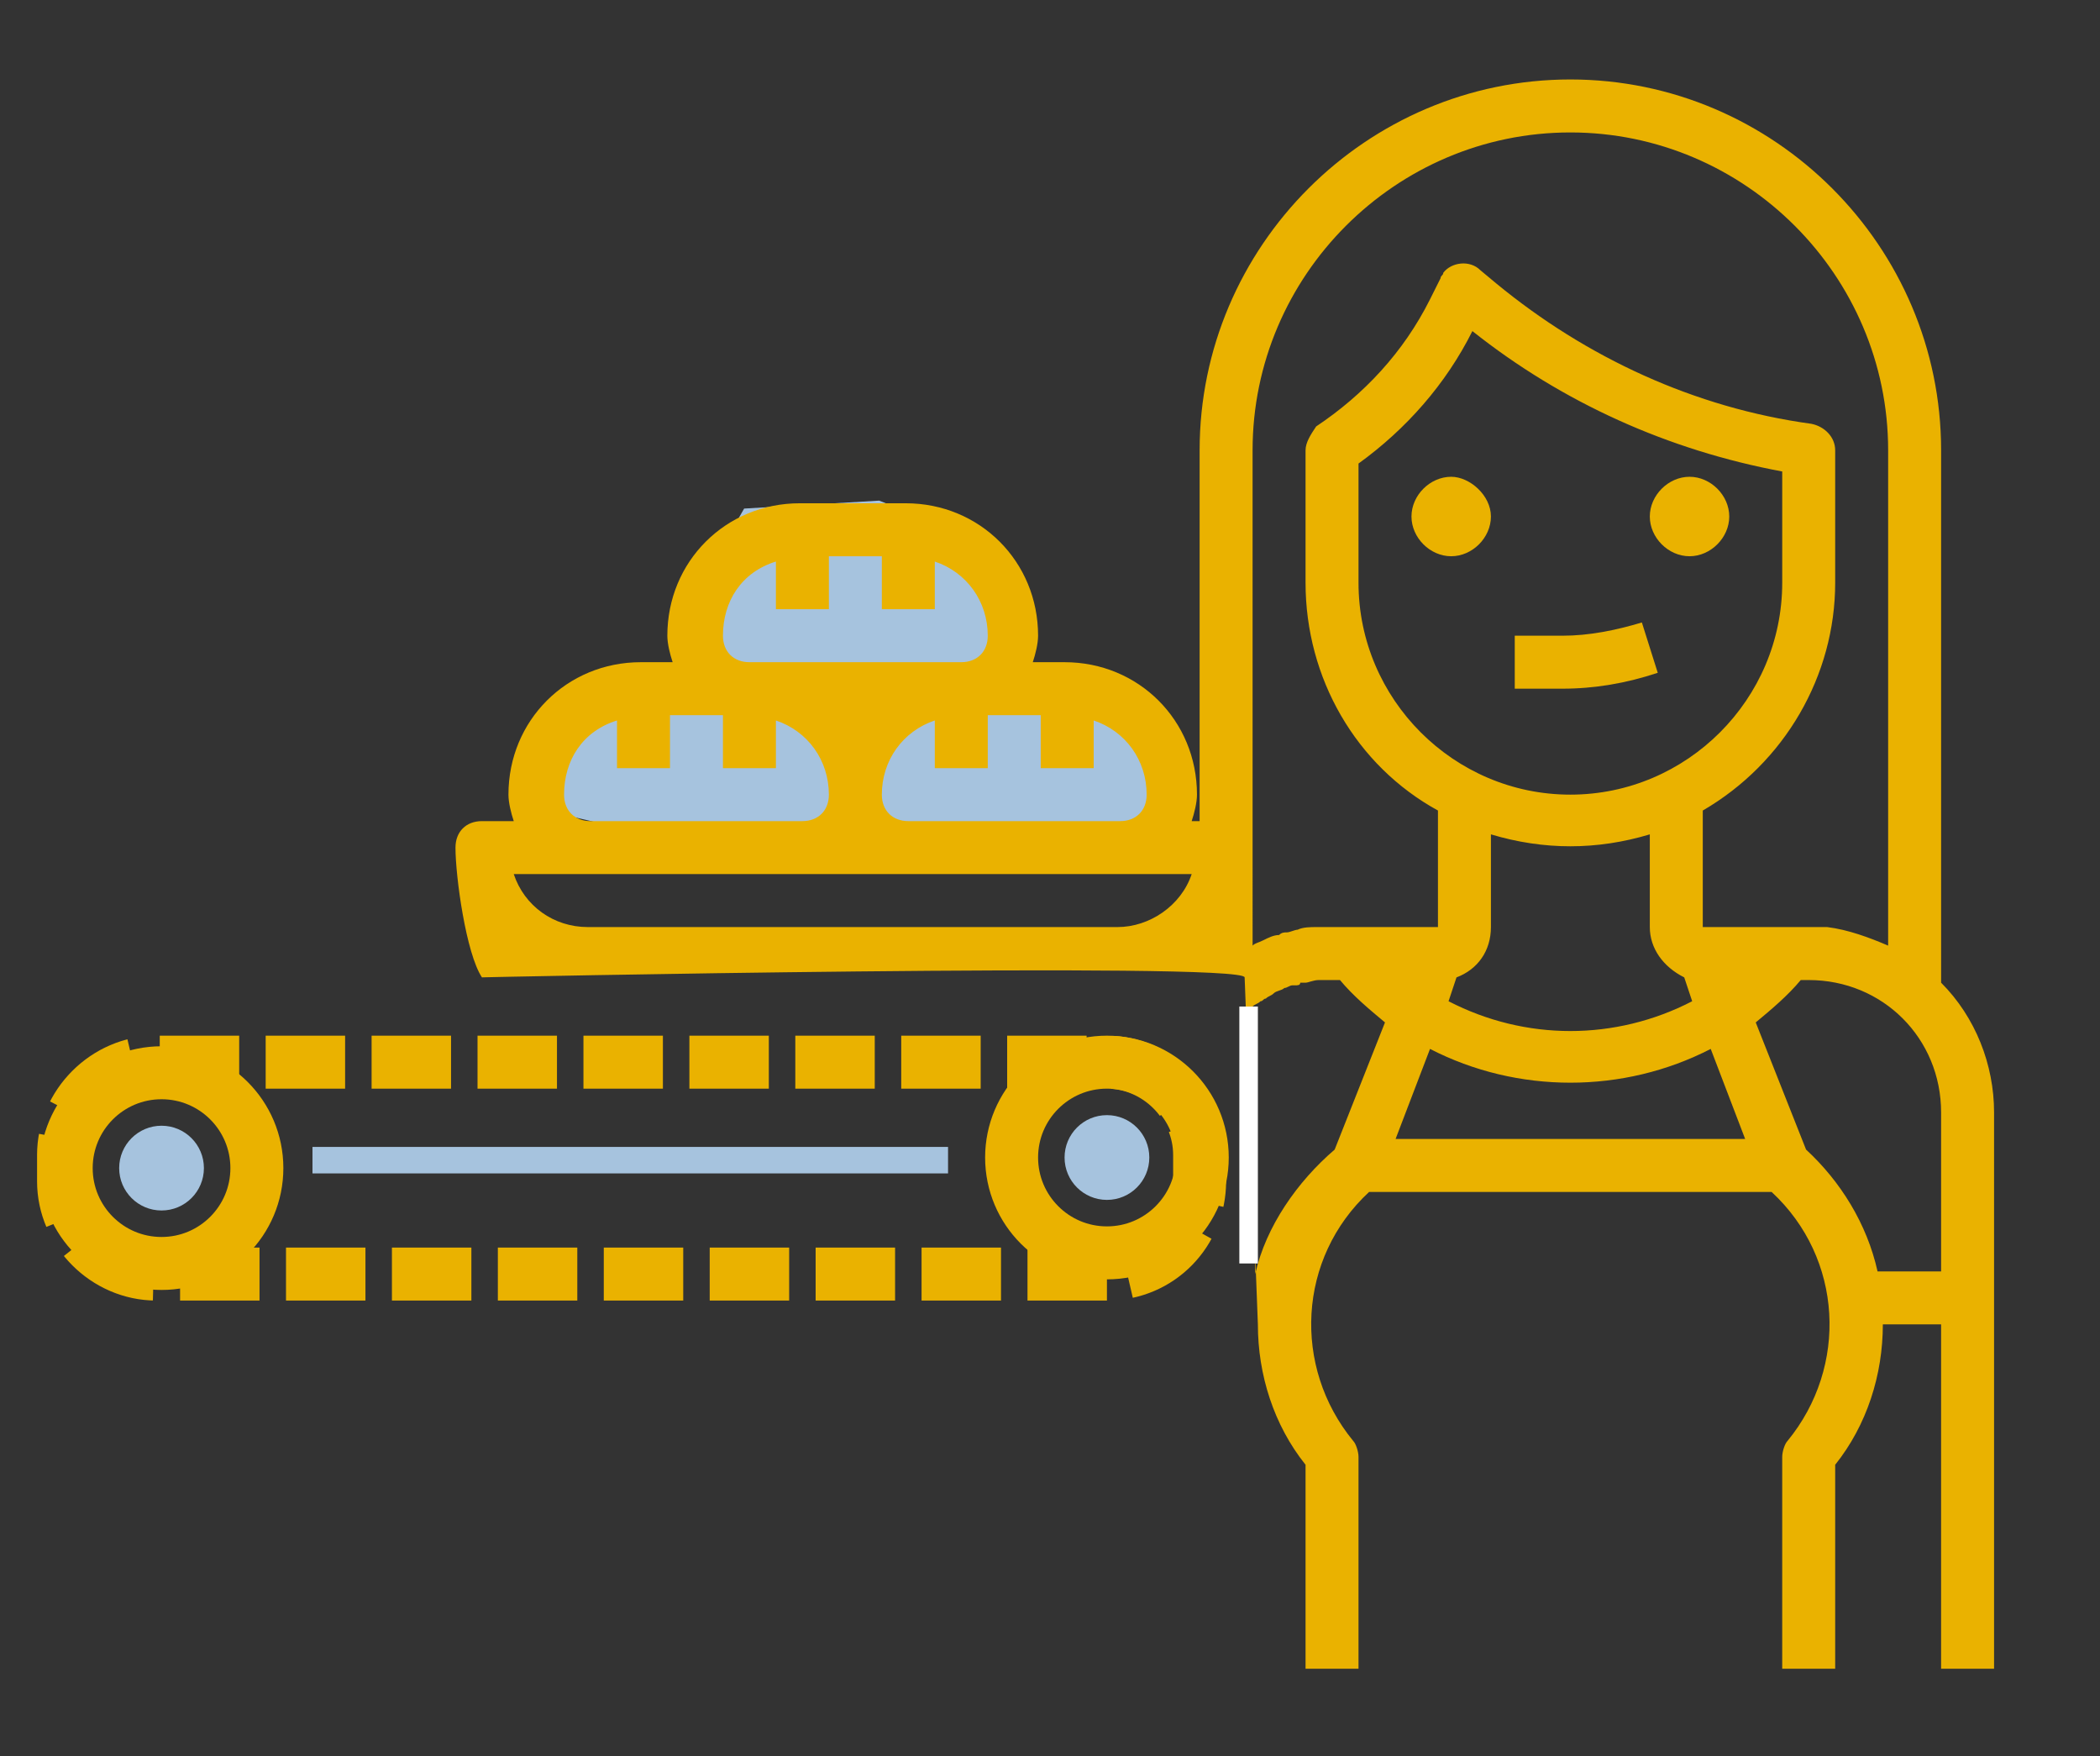
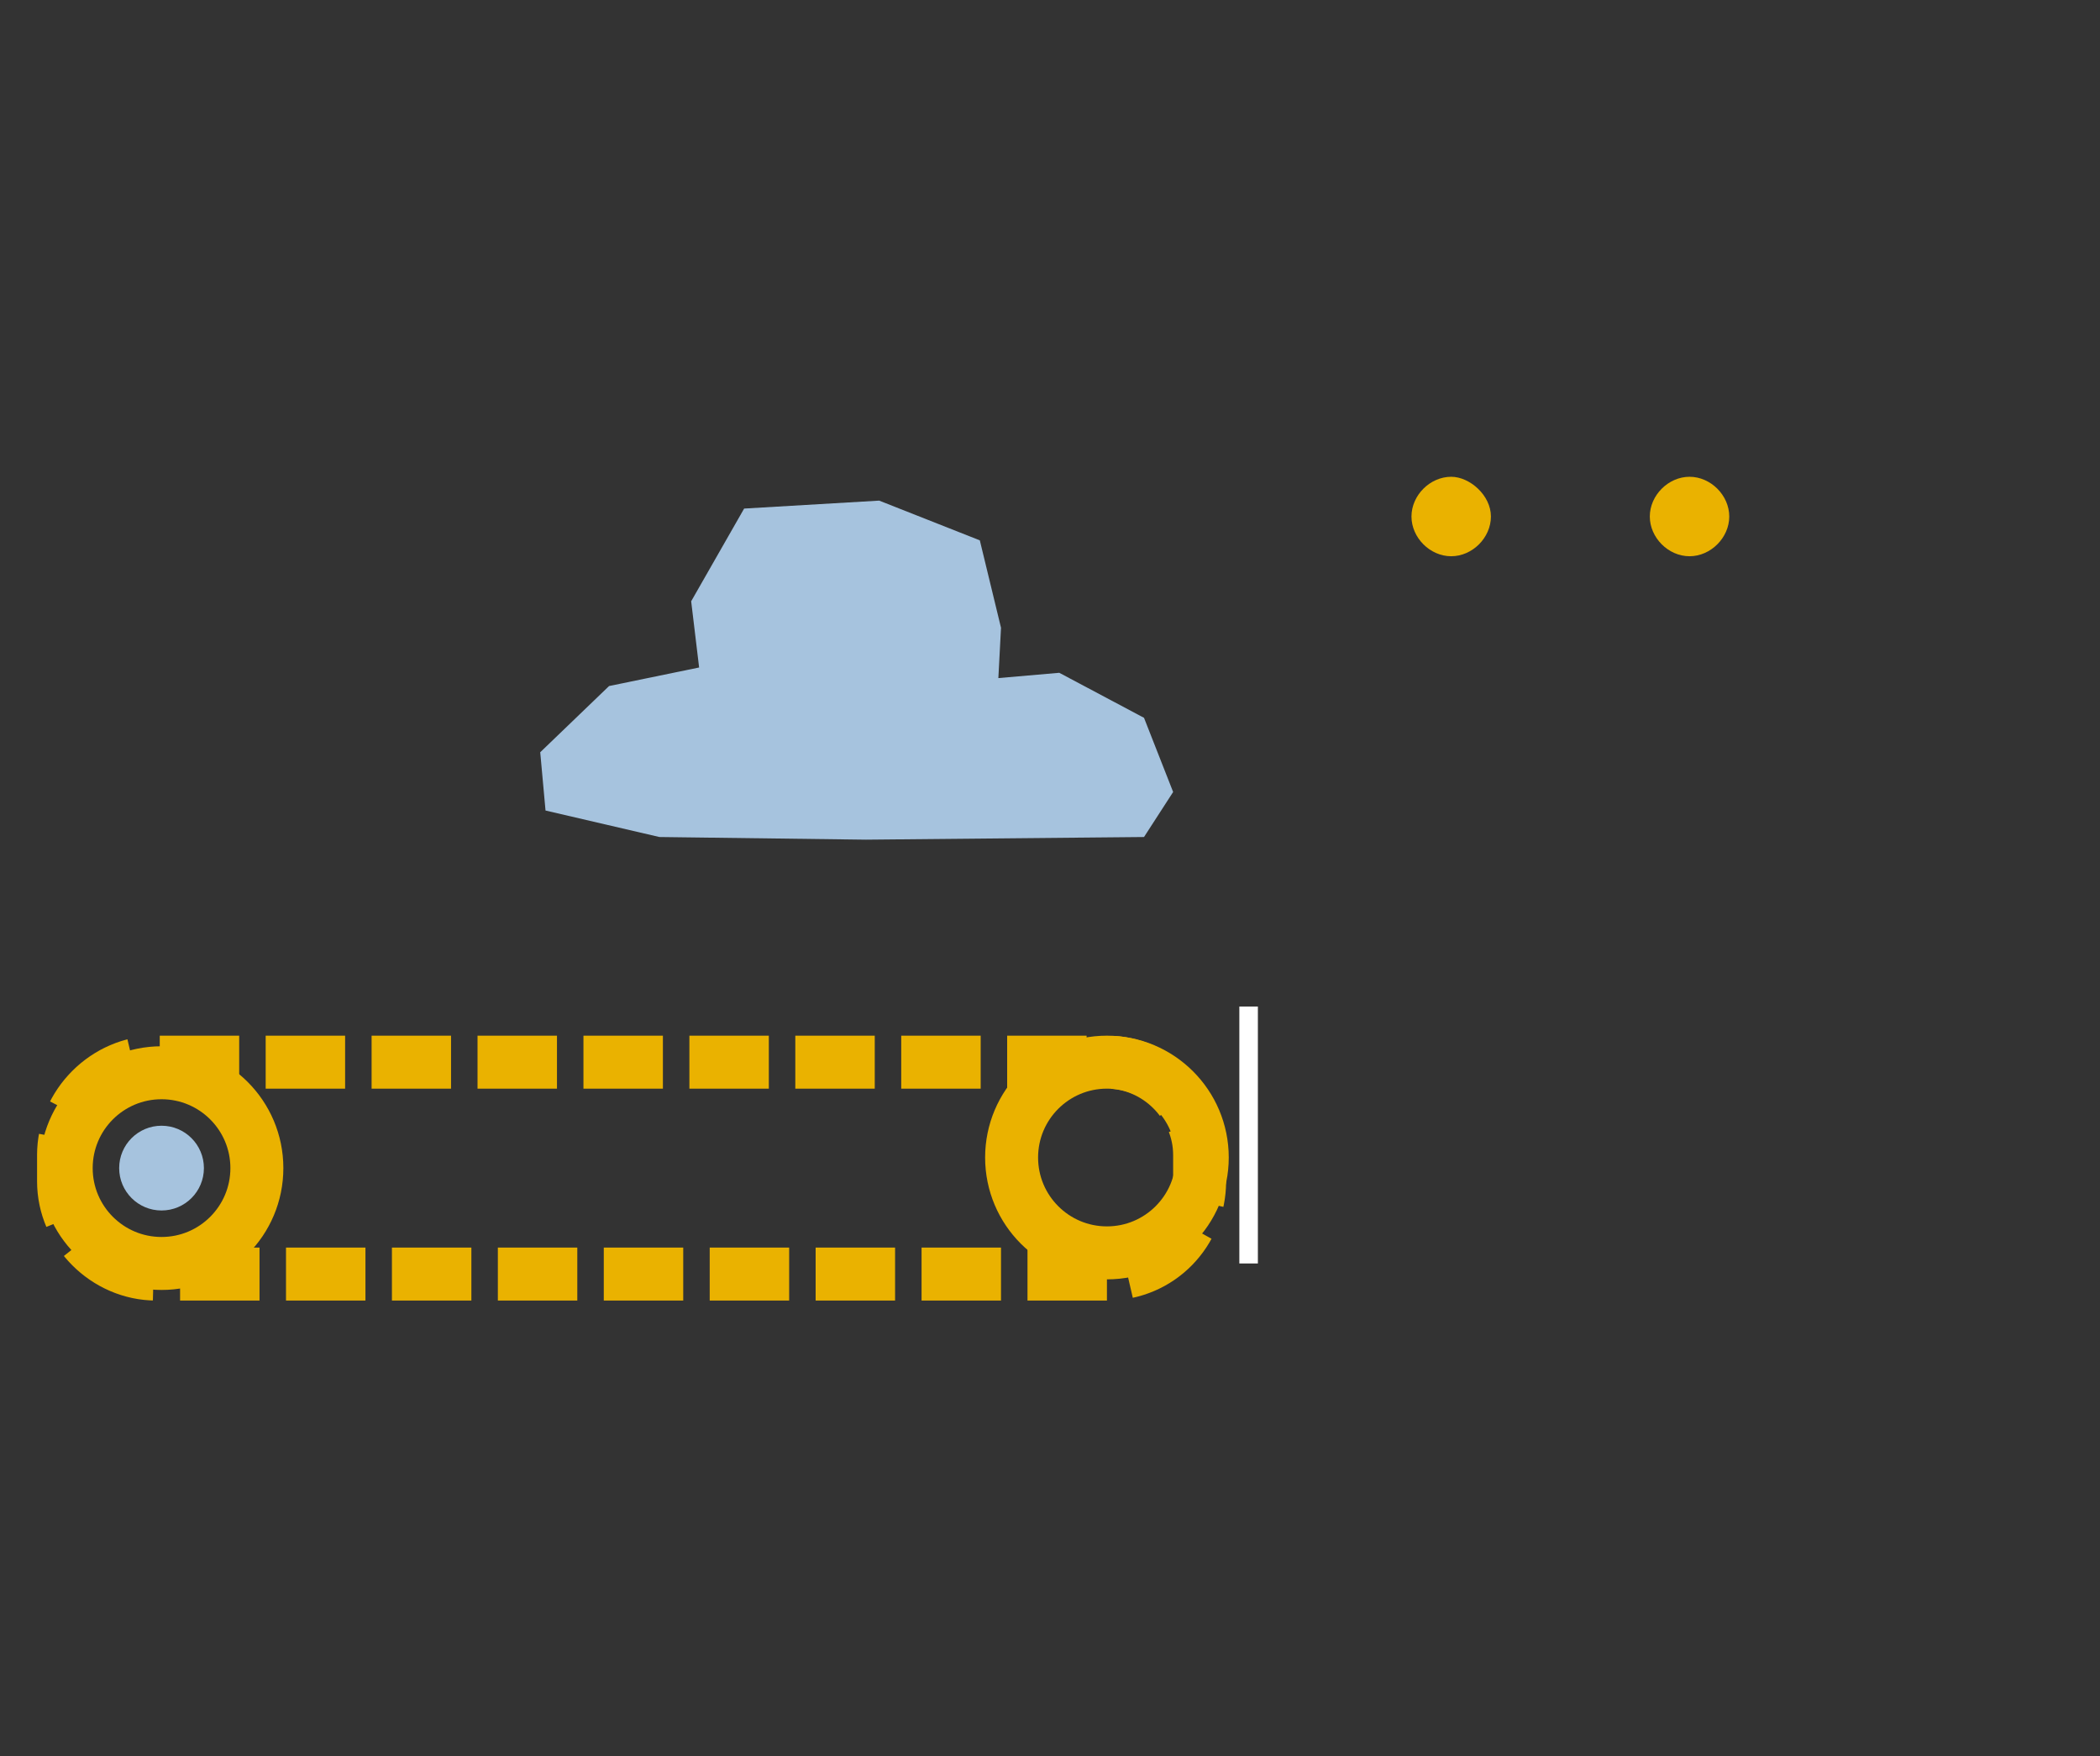
<svg xmlns="http://www.w3.org/2000/svg" version="1.1" id="Calque_1" x="0px" y="0px" viewBox="0 0 79.3 66.3" style="enable-background:new 0 0 79.3 66.3;" xml:space="preserve">
  <rect x="0" y="0" width="79.3" height="66.3" fill="#333333" stroke="none" />
  <style type="text/css">
	.stj{fill:#A6C3DE;}
	.stv{fill:#EAB200;}
	.st_strokev{fill:none;stroke:#EAB200;stroke-width:2;stroke-miterlimit:10;}
	.st_strokej{fill:none;stroke:#A6C3DE;stroke-miterlimit:10;}
	.st_strokev_dash{fill:none;stroke:#EAB200;stroke-width:2;stroke-miterlimit:10;stroke-dasharray:3,1;}
	.stb{fill:#FFFFFF;}
</style>
  <g>
    <polygon class="stj" points="28.1,19.2 26.1,22.7 26.4,25.2 23,25.9 20.4,28.4 20.6,30.6 24.9,31.6 32.7,31.7 43.2,31.6 44.3,29.9    43.2,27.1 40,25.4 37.7,25.6 37.8,23.7 37,20.4 33.2,18.9  " />
  </g>
  <g>
    <g>
-       <path class="stv" d="M47.5,50c0,1.9,0.6,3.8,1.8,5.3V63h2v-8c0-0.2-0.1-0.5-0.2-0.6c-2.3-2.8-2.1-6.9,0.6-9.4h15.2    c2.7,2.5,2.9,6.6,0.6,9.4c-0.1,0.1-0.2,0.4-0.2,0.6v8h2v-7.7c1.2-1.5,1.8-3.4,1.8-5.3h2.2v13h2V42c0-1.8-0.7-3.6-2-4.9V17    c0-7.7-6.3-14-14-14s-14,6.3-14,14v14H45c0.1-0.3,0.2-0.7,0.2-1c0-2.8-2.2-5-5-5H39c0.1-0.3,0.2-0.7,0.2-1c0-2.8-2.2-5-5-5h-4    c-2.8,0-5,2.2-5,5c0,0.3,0.1,0.7,0.2,1h-1.2c-2.8,0-5,2.2-5,5c0,0.3,0.1,0.7,0.2,1h-1.2c-0.6,0-1,0.4-1,1c0,1.1,0.4,4,1,4.9l0,0    c-0.6,0,28.8-0.6,28.8,0 M39.3,27v2h2v-1.8c1.2,0.4,2,1.5,2,2.8c0,0.6-0.4,1-1,1h-8c-0.6,0-1-0.4-1-1c0-1.3,0.8-2.4,2-2.8V29h2v-2    H39.3z M29.3,21.2V23h2v-2h2v2h2v-1.8c1.2,0.4,2,1.5,2,2.8c0,0.6-0.4,1-1,1h-8c-0.6,0-1-0.4-1-1C27.3,22.7,28,21.6,29.3,21.2z     M32.3,27L32.3,27L32.3,27L32.3,27z M23.3,27.2V29h2v-2h2v2h2v-1.8c1.2,0.4,2,1.5,2,2.8c0,0.6-0.4,1-1,1h-8c-0.6,0-1-0.4-1-1    C21.3,28.7,22,27.6,23.3,27.2z M22.3,33H45c-0.4,1.2-1.6,2-2.8,2h-20c-1.3,0-2.4-0.8-2.8-2H22.3z M47.3,17c0-6.6,5.4-12,12-12    s12,5.4,12,12v18.7c-0.7-0.3-1.5-0.6-2.3-0.7c-0.2,0-0.5,0-0.7,0h-4v-4.4c3.1-1.8,5-5.1,5-8.6v-5c0-0.5-0.4-0.9-0.9-1    c-4.4-0.6-8.5-2.5-11.9-5.3l-0.6-0.5c-0.4-0.4-1.1-0.3-1.4,0.1c0,0.1-0.1,0.1-0.1,0.2l-0.4,0.8c-1,2-2.5,3.6-4.3,4.8    c-0.2,0.3-0.4,0.6-0.4,0.9v5c0,3.6,1.9,6.9,5,8.6V35h-4c-0.2,0-0.4,0-0.6,0c-0.2,0-0.5,0-0.7,0.1c-0.1,0-0.3,0.1-0.4,0.1    c-0.1,0-0.2,0-0.3,0.1c-0.2,0-0.4,0.1-0.6,0.2c-0.2,0.1-0.3,0.1-0.4,0.2V17z M63.6,36.9l0.3,0.9c-2.9,1.5-6.3,1.5-9.2,0l0.3-0.9    c0.8-0.3,1.3-1,1.3-1.9v-3.5c2,0.6,4,0.6,6,0V35C62.3,35.8,62.8,36.5,63.6,36.9z M59.3,30c-4.4,0-8-3.6-8-8v-4.5    c1.8-1.3,3.3-3,4.3-5c3.4,2.7,7.4,4.5,11.7,5.3V22C67.3,26.4,63.7,30,59.3,30z M47.3,39v-1c0.1-0.1,0.2-0.1,0.3-0.2    c0.1,0,0.1-0.1,0.2-0.1l0,0c0.1-0.1,0.2-0.1,0.3-0.2c0.1-0.1,0.3-0.1,0.4-0.2c0.1,0,0.2-0.1,0.3-0.1h0.1c0.1,0,0.2,0,0.2-0.1    c0.1,0,0.1,0,0.2,0c0.1,0,0.3-0.1,0.5-0.1s0.3,0,0.5,0h0.3c0.5,0.6,1.1,1.1,1.7,1.6l-1.9,4.8c-1.4,1.2-2.6,2.9-3,4.7 M52.7,43    l1.3-3.4c3.3,1.7,7.3,1.7,10.6,0l1.3,3.4H52.7z M73.3,48h-2.4c-0.4-1.8-1.4-3.4-2.7-4.6l-1.9-4.8c0.6-0.5,1.2-1,1.7-1.6h0.3    c2.8,0,5,2.2,5,5V48z" />
      <path class="stv" d="M54.8,18c-0.8,0-1.5,0.7-1.5,1.5S54,21,54.8,21s1.5-0.7,1.5-1.5S55.5,18,54.8,18z" />
      <path class="stv" d="M63.8,18c-0.8,0-1.5,0.7-1.5,1.5s0.7,1.5,1.5,1.5s1.5-0.7,1.5-1.5S64.6,18,63.8,18z" />
-       <path class="stv" d="M59,24h-1.8v2H59c1.2,0,2.4-0.2,3.6-0.6L62,23.5C61,23.8,60,24,59,24z" />
      <circle class="stj" cx="6.1" cy="44.1" r="1.6" />
    </g>
  </g>
  <circle class="st_strokev" cx="6.1" cy="44.1" r="3.6" />
-   <line class="st_strokej" x1="11.8" y1="43.8" x2="35.8" y2="43.8" />
-   <circle class="stj" cx="41.8" cy="43.7" r="1.6" />
  <circle class="st_strokev" cx="41.8" cy="43.7" r="3.6" />
  <path class="st_strokev_dash" d="M41.8,48.1H5.9c-1.9,0-3.5-1.6-3.5-3.5v-1c0-1.9,1.6-3.5,3.5-3.5h35.9c1.9,0,3.5,1.6,3.5,3.5v1  C45.3,46.5,43.8,48.1,41.8,48.1z" />
  <rect x="46.8" y="38" class="stb" width="0.7" height="9.7" />
</svg>